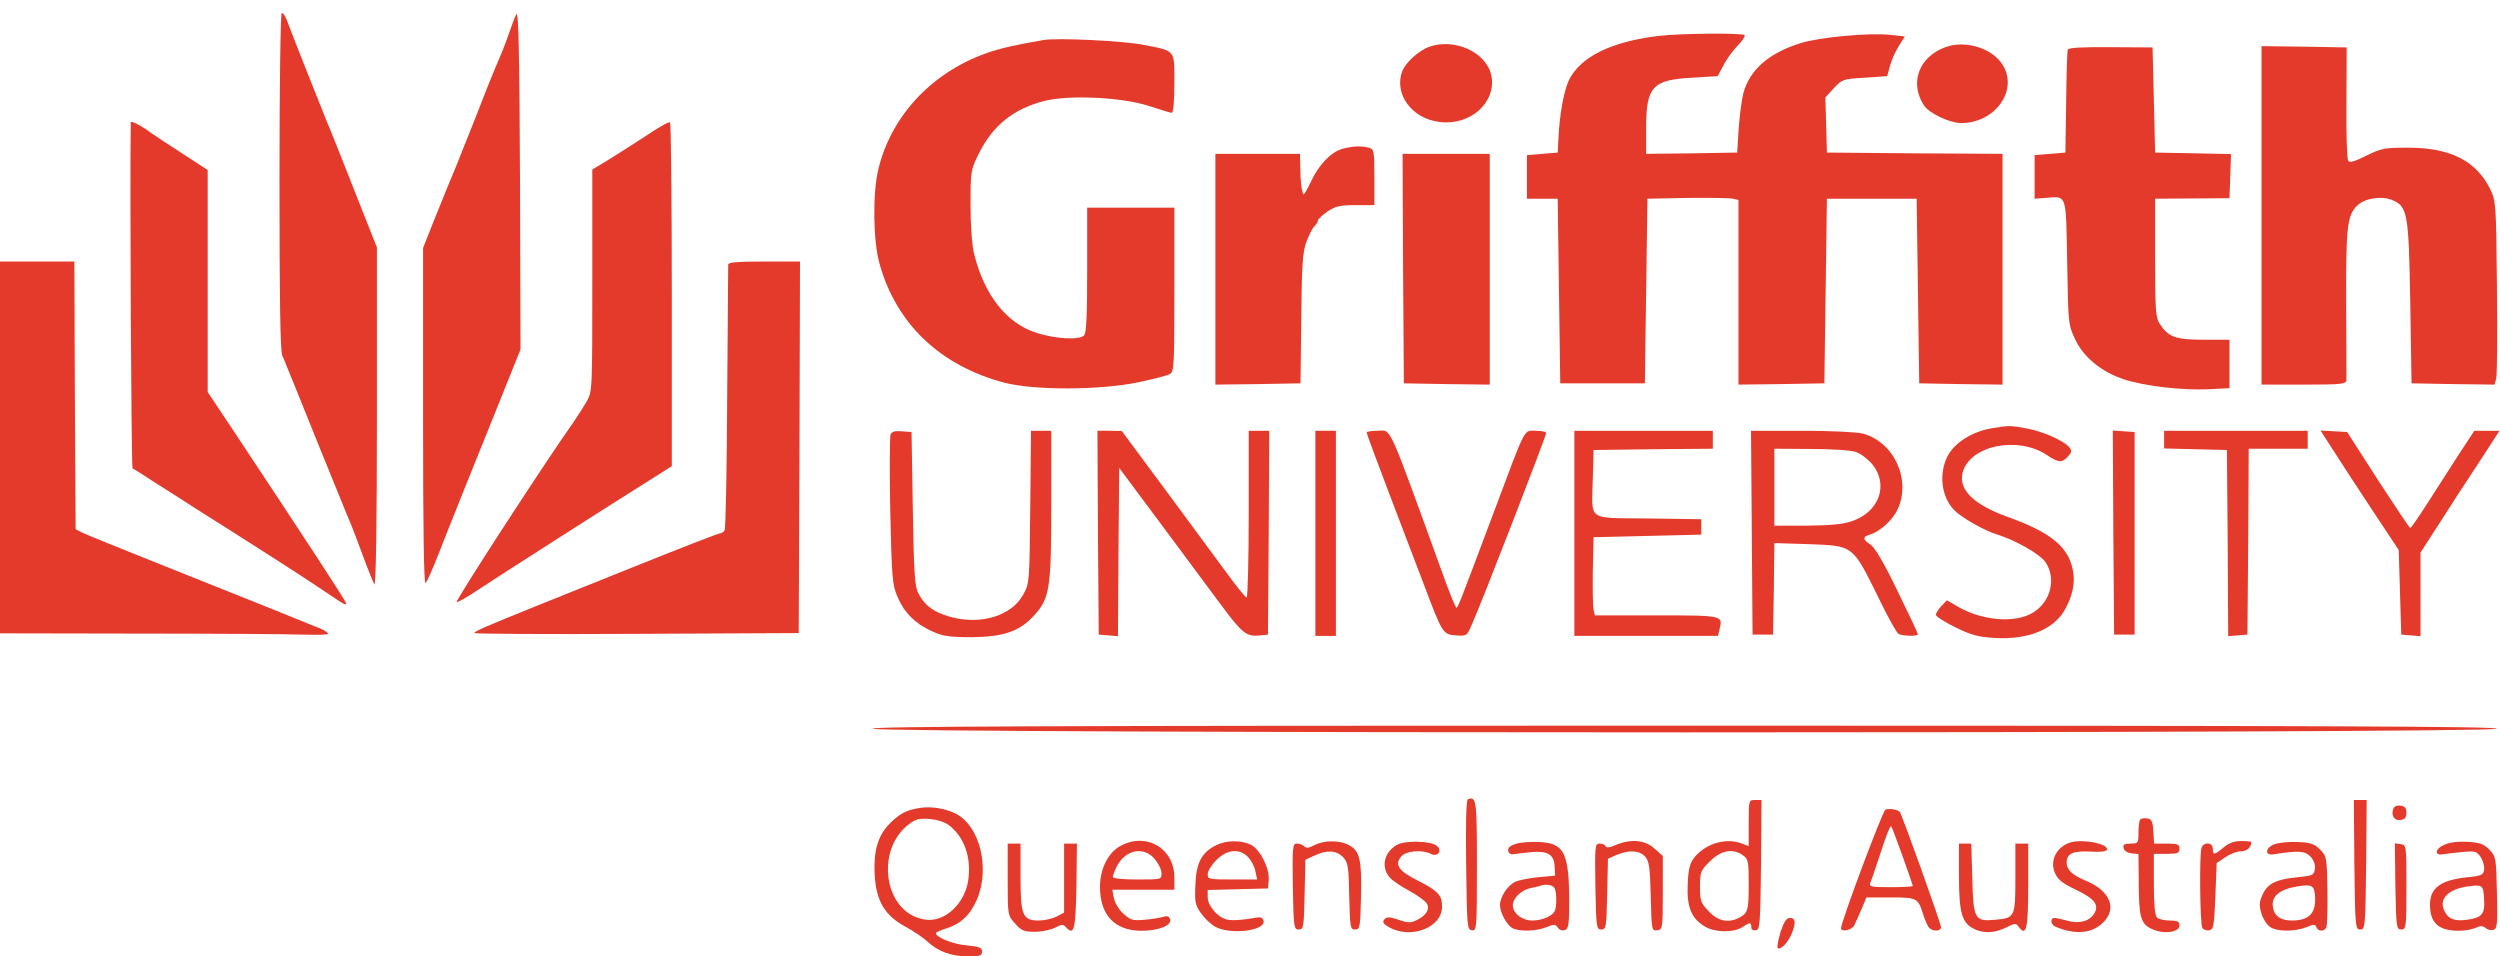
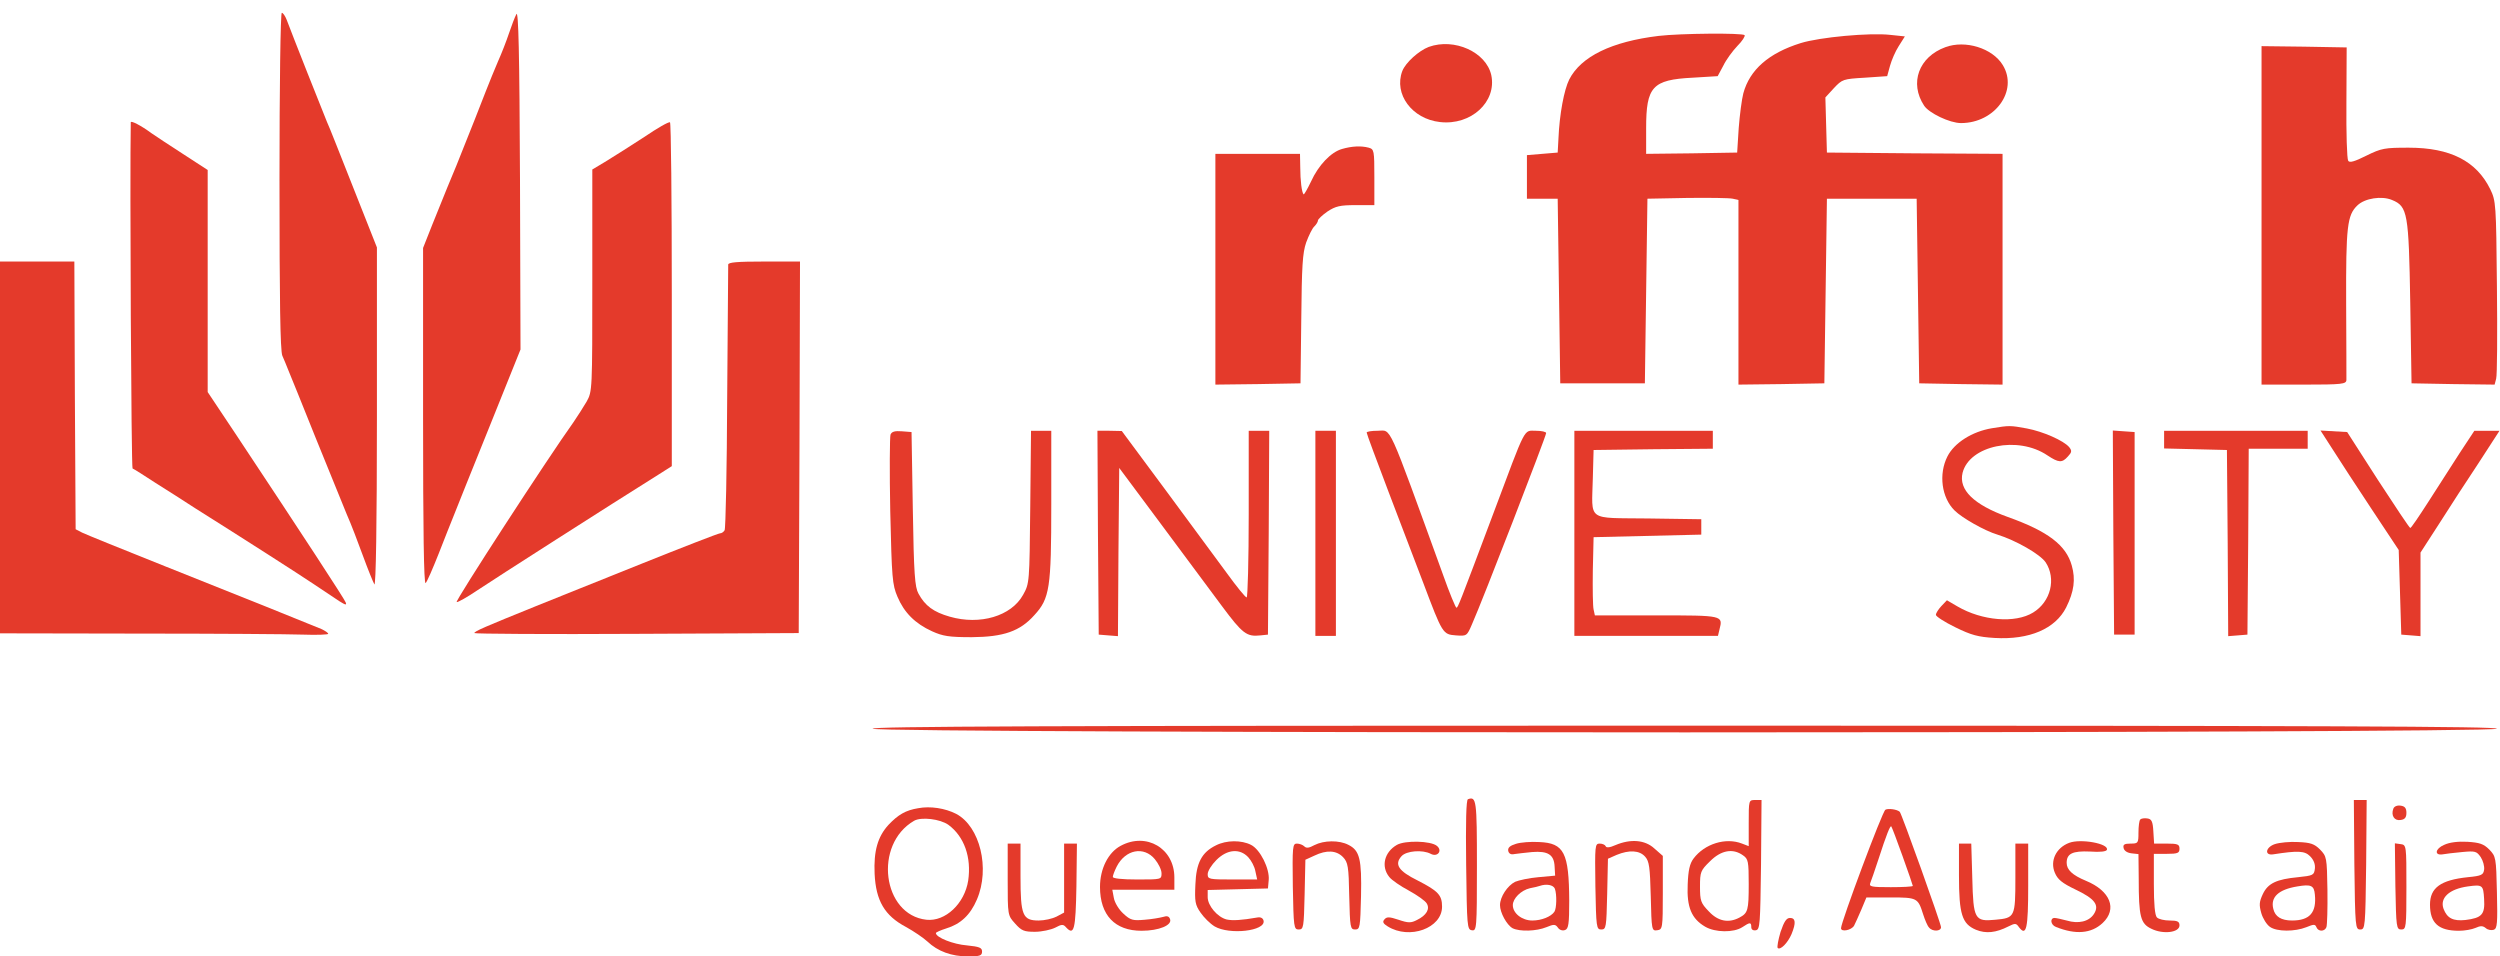
<svg xmlns="http://www.w3.org/2000/svg" version="1.0" width="975pt" height="373pt" viewBox="0 0 975 373" preserveAspectRatio="xMidYMid meet">
  <g transform="translate(0,373) scale(0.1,-0.1)" fill="#000000" stroke="none">
    <path fill="#e43a2b" d="M2014 3675 c-6 -11 -19 -45 -29 -75 -10 -30 -29 -79 -43 -110 -13 -30 -34 -82 -47 -115 -13 -33 -32 -82 -43 -110 -71 -179 -86 -216 -107 -265 -12 -30 -39 -96 -59 -146 l-36 -91 0 -659 c0 -442 3 -655 10 -648 6 6 28 57 51 115 22 57 49 124 59 149 10 25 72 181 139 346 l121 301 -2 664 c-2 495 -6 659 -14 644z" />
    <path fill="#e43a2b" d="M1090 3025 c0 -467 3 -662 11 -682 7 -15 17 -41 24 -58 7 -16 54 -133 105 -260 51 -126 106 -261 122 -300 17 -38 45 -112 64 -164 19 -52 39 -101 44 -110 6 -10 10 234 10 649 l0 665 -91 230 c-50 126 -96 244 -104 260 -13 31 -139 349 -157 398 -6 15 -14 27 -19 27 -5 0 -9 -285 -9 -655z" />
    <path fill="#e43a2b" d="M6469 3590 c-183 -22 -303 -80 -349 -170 -20 -40 -38 -135 -42 -230 l-3 -55 -60 -5 -60 -5 0 -85 0 -85 60 0 60 0 5 -360 5 -360 165 0 165 0 5 360 5 360 155 3 c85 1 165 0 178 -3 l22 -5 0 -360 0 -360 168 2 167 3 5 360 5 360 175 0 175 0 5 -360 5 -360 163 -3 162 -2 0 450 0 450 -342 2 -343 3 -3 107 -3 108 33 36 c33 35 36 36 121 41 l87 6 11 40 c6 22 21 57 34 77 l24 38 -57 6 c-80 9 -275 -9 -349 -32 -125 -39 -199 -104 -224 -196 -6 -23 -14 -84 -18 -136 l-6 -95 -177 -3 -178 -2 0 100 c0 162 24 189 181 197 l98 6 22 41 c11 23 36 57 55 77 19 19 31 38 28 42 -9 9 -250 7 -335 -3z" />
-     <path fill="#e43a2b" d="M4070 3574 c-113 -20 -149 -28 -201 -44 -226 -72 -393 -247 -444 -462 -22 -95 -20 -276 5 -366 65 -234 235 -397 485 -464 116 -31 376 -30 524 1 57 12 113 26 123 32 17 9 18 29 18 329 l0 320 -170 0 -170 0 0 -243 c0 -176 -3 -246 -12 -255 -19 -19 -109 -14 -183 9 -118 36 -206 147 -246 309 -8 32 -14 110 -14 190 0 132 1 137 32 200 55 111 135 175 255 206 96 25 307 15 411 -20 43 -14 82 -26 87 -26 6 0 10 47 10 115 0 133 7 125 -120 150 -81 16 -337 28 -390 19z" />
    <path fill="#e43a2b" d="M5572 3547 c-39 -15 -90 -61 -103 -94 -34 -90 38 -187 147 -199 121 -14 222 79 200 183 -20 90 -144 146 -244 110z" />
    <path fill="#e43a2b" d="M7587 3546 c-104 -38 -141 -140 -83 -228 19 -29 100 -68 144 -68 132 0 224 126 163 226 -40 66 -146 99 -224 70z" />
-     <path fill="#e43a2b" d="M8064 3536 c-2 -6 -5 -99 -6 -206 l-3 -195 -60 -5 -60 -5 0 -85 0 -85 42 3 c85 7 80 22 85 -251 4 -236 4 -243 30 -298 32 -71 103 -129 190 -158 81 -27 229 -44 332 -39 l81 4 0 95 0 94 -100 0 c-110 0 -138 10 -172 62 -16 24 -18 54 -18 258 l0 230 145 1 145 1 3 86 3 86 -148 3 -148 3 -5 205 -5 205 -163 1 c-113 1 -165 -2 -168 -10z" />
    <path fill="#e43a2b" d="M8820 2890 l0 -660 165 0 c150 0 165 2 166 18 0 9 0 144 -1 299 -1 300 4 344 44 382 29 28 95 38 135 21 61 -25 65 -51 71 -400 l5 -315 162 -3 162 -2 6 23 c4 13 5 174 3 358 -3 326 -4 335 -26 381 -54 110 -156 162 -318 162 -94 0 -106 -2 -165 -31 -46 -23 -66 -29 -71 -20 -5 7 -8 109 -7 227 l1 215 -166 3 -166 2 0 -660z" />
    <path fill="#e43a2b" d="M510 3253 c-4 -219 2 -1349 7 -1350 5 -2 45 -27 89 -56 45 -28 115 -73 155 -99 189 -119 400 -254 464 -297 38 -25 83 -55 99 -66 24 -15 29 -16 24 -4 -6 15 -162 254 -426 652 l-112 168 0 433 0 433 -97 63 c-54 35 -109 71 -123 81 -39 29 -80 50 -80 42z" />
    <path fill="#e43a2b" d="M2513 3196 c-51 -33 -118 -76 -148 -94 l-55 -33 0 -432 c0 -430 0 -433 -22 -473 -13 -22 -36 -58 -51 -80 -99 -138 -464 -700 -456 -702 4 -2 41 19 81 46 61 41 519 334 706 451 l52 33 0 668 c0 368 -3 671 -7 673 -5 3 -50 -23 -100 -57z" />
    <path fill="#e43a2b" d="M5234 3149 c-43 -12 -92 -63 -121 -127 -14 -29 -27 -52 -29 -50 -7 7 -13 53 -13 106 l-1 52 -165 0 -165 0 0 -450 0 -450 166 2 166 3 3 250 c2 208 5 258 19 299 10 27 24 56 32 63 8 8 14 18 14 23 0 5 17 21 37 35 32 21 49 25 110 25 l73 0 0 109 c0 104 -1 109 -22 115 -30 8 -66 6 -104 -5z" />
-     <path fill="#e43a2b" d="M5472 2683 l3 -448 168 -3 167 -2 0 450 0 450 -170 0 -170 0 2 -447z" />
    <path fill="#e43a2b" d="M0 1985 l0 -725 543 -1 c298 0 586 -2 640 -4 53 -2 97 0 97 3 0 4 -12 12 -27 19 -63 26 -316 128 -603 242 -168 67 -316 127 -330 134 l-25 13 -3 522 -2 522 -145 0 -145 0 0 -725z" />
    <path fill="#e43a2b" d="M2840 2698 c0 -7 -2 -241 -4 -519 -1 -278 -6 -511 -10 -517 -4 -7 -12 -12 -18 -12 -6 0 -145 -54 -307 -119 -163 -65 -348 -140 -411 -165 -200 -81 -240 -98 -240 -105 0 -3 285 -5 632 -3 l633 3 3 725 2 724 -140 0 c-105 0 -140 -3 -140 -12z" />
    <path fill="#e43a2b" d="M7769 2060 c-78 -13 -147 -57 -174 -110 -35 -69 -23 -161 28 -211 29 -29 117 -79 167 -94 71 -22 166 -76 188 -108 42 -64 20 -154 -49 -196 -70 -43 -199 -32 -295 24 l-41 24 -22 -23 c-11 -12 -21 -27 -21 -34 0 -6 34 -28 75 -48 63 -31 89 -38 154 -42 136 -8 237 36 279 119 31 62 37 110 22 163 -22 80 -93 134 -250 190 -133 48 -192 106 -176 172 27 107 216 146 331 68 44 -29 57 -30 80 -4 15 16 16 22 5 36 -22 26 -102 61 -165 73 -65 12 -69 12 -136 1z" />
    <path fill="#e43a2b" d="M3473 2035 c-3 -10 -4 -144 -1 -299 6 -261 8 -286 28 -333 26 -62 69 -105 135 -135 42 -19 66 -23 155 -23 124 1 188 23 244 86 60 65 66 106 66 431 l0 288 -39 0 -40 0 -3 -297 c-3 -296 -3 -298 -28 -343 -46 -83 -168 -119 -286 -85 -63 18 -96 42 -122 90 -14 25 -18 76 -22 330 l-5 300 -38 3 c-27 2 -39 -1 -44 -13z" />
    <path fill="#e43a2b" d="M4282 1653 l3 -398 37 -3 38 -3 2 328 3 328 160 -215 c88 -118 196 -264 240 -323 81 -109 97 -121 151 -115 l29 3 3 398 2 397 -40 0 -40 0 0 -325 c0 -179 -4 -325 -8 -325 -5 0 -39 42 -76 93 -37 50 -145 196 -239 324 l-172 232 -48 1 -47 0 2 -397z" />
    <path fill="#e43a2b" d="M5130 1650 l0 -400 40 0 40 0 0 400 0 400 -40 0 -40 0 0 -400z" />
    <path fill="#e43a2b" d="M5330 2043 c0 -5 39 -109 86 -233 47 -124 108 -283 135 -354 75 -199 76 -200 127 -204 42 -3 43 -3 63 44 39 87 289 733 289 745 0 5 -18 9 -40 9 -49 0 -36 24 -165 -320 -136 -362 -139 -370 -145 -370 -3 0 -27 57 -52 128 -221 609 -200 562 -255 562 -23 0 -43 -3 -43 -7z" />
    <path fill="#e43a2b" d="M6140 1650 l0 -400 280 0 280 0 6 25 c14 55 15 55 -245 55 l-241 0 -5 23 c-3 12 -4 81 -3 152 l3 130 210 5 210 5 0 30 0 30 -207 3 c-243 3 -220 -14 -216 157 l3 110 233 3 232 2 0 35 0 35 -270 0 -270 0 0 -400z" />
-     <path fill="#e43a2b" d="M6832 1653 l3 -398 40 0 40 0 3 179 2 178 128 -4 c184 -7 175 0 283 -219 33 -68 66 -127 73 -131 14 -9 76 -10 76 -2 0 4 -36 80 -80 170 -52 108 -88 169 -105 180 -31 20 -32 31 -2 39 40 13 89 57 108 99 53 116 -14 262 -136 295 -23 6 -126 11 -238 11 l-198 0 3 -397z m407 314 c19 -7 48 -29 64 -49 63 -79 26 -184 -79 -220 -36 -13 -83 -17 -176 -18 l-128 0 0 150 0 150 143 -1 c83 0 156 -5 176 -12z" />
    <path fill="#e43a2b" d="M8242 1653 l3 -398 40 0 40 0 0 395 0 395 -43 3 -42 3 2 -398z" />
    <path fill="#e43a2b" d="M8440 2015 l0 -34 123 -3 122 -3 3 -363 2 -363 38 3 37 3 3 363 2 362 115 0 115 0 0 35 0 35 -280 0 -280 0 0 -35z" />
    <path fill="#e43a2b" d="M9097 1978 c25 -40 94 -145 152 -233 l106 -160 5 -165 5 -165 38 -3 37 -3 0 163 0 163 73 113 c39 62 109 169 154 237 l81 125 -49 0 -49 0 -58 -88 c-31 -48 -86 -134 -122 -190 -36 -56 -67 -102 -70 -101 -3 0 -59 84 -126 187 l-120 187 -52 3 -52 3 47 -73z" />
    <path fill="#e43a2b" d="M3403 888 c6 -19 6328 -19 6335 0 3 9 -635 12 -3168 12 -2533 0 -3171 -3 -3167 -12z" />
    <path fill="#e43a2b" d="M5725 613 c-7 -2 -9 -89 -7 -256 3 -241 4 -252 22 -255 19 -3 20 4 20 251 0 257 -2 272 -35 260z" />
    <path fill="#e43a2b" d="M6820 520 l0 -90 -26 10 c-64 25 -146 -1 -189 -58 -15 -20 -21 -46 -23 -102 -4 -88 15 -133 68 -164 39 -23 111 -24 145 -2 30 20 35 20 35 0 0 -9 7 -14 18 -12 16 3 17 24 20 256 l2 252 -25 0 c-25 0 -25 -1 -25 -90z m-22 -126 c20 -14 22 -23 22 -112 0 -103 -3 -113 -37 -131 -42 -22 -83 -14 -119 25 -31 32 -34 41 -34 96 0 57 2 63 39 99 43 43 89 52 129 23z" />
    <path fill="#e43a2b" d="M9182 358 c3 -245 4 -253 23 -253 19 0 20 8 23 253 l2 252 -25 0 -25 0 2 -252z" />
    <path fill="#e43a2b" d="M3581 578 c-49 -8 -78 -25 -116 -65 -42 -46 -58 -102 -54 -191 5 -105 39 -163 122 -207 31 -17 69 -43 84 -57 40 -38 94 -58 158 -58 47 0 55 3 55 19 0 15 -10 19 -59 24 -53 4 -121 31 -121 48 0 3 18 11 40 18 56 17 94 52 120 113 52 121 12 285 -81 334 -43 22 -101 31 -148 22z m118 -65 c62 -46 90 -127 77 -217 -14 -90 -89 -161 -163 -153 -172 19 -207 294 -48 386 28 16 102 7 134 -16z" />
    <path fill="#e43a2b" d="M9334 576 c-10 -26 4 -48 28 -44 17 2 23 10 23 28 0 18 -6 26 -23 28 -13 2 -25 -3 -28 -12z" />
    <path fill="#e43a2b" d="M7353 572 c-12 -7 -173 -438 -173 -462 0 -16 41 -8 51 10 4 8 17 36 28 62 l20 48 94 0 c104 0 107 -2 127 -65 7 -22 17 -46 23 -52 13 -17 47 -16 47 1 0 14 -154 444 -161 450 -11 10 -46 14 -56 8z m67 -181 c22 -61 40 -114 40 -116 0 -3 -39 -5 -86 -5 -76 0 -85 2 -80 16 4 9 18 51 32 93 31 96 46 133 50 128 2 -2 22 -54 44 -116z" />
    <path fill="#e43a2b" d="M8347 534 c-4 -4 -7 -27 -7 -51 0 -41 -1 -43 -31 -43 -24 0 -30 -4 -27 -17 2 -11 14 -19 31 -21 l27 -3 1 -97 c0 -147 7 -174 49 -194 46 -23 110 -15 110 13 0 15 -8 19 -38 19 -21 0 -43 5 -50 12 -8 8 -12 52 -12 130 l0 118 50 0 c43 0 50 3 50 20 0 17 -7 20 -49 20 l-50 0 -3 48 c-2 38 -7 48 -23 50 -12 2 -24 0 -28 -4z" />
    <path fill="#e43a2b" d="M4370 431 c-48 -26 -80 -89 -80 -160 0 -110 58 -171 162 -171 68 0 121 22 111 46 -4 11 -12 13 -27 8 -11 -3 -44 -9 -72 -11 -46 -4 -55 -2 -83 24 -17 15 -34 43 -37 61 l-6 32 121 0 121 0 0 48 c0 113 -109 178 -210 123z m134 -52 c14 -17 26 -41 26 -55 0 -24 -1 -24 -95 -24 -60 0 -95 4 -95 10 0 6 7 24 15 40 34 67 106 81 149 29z" />
    <path fill="#e43a2b" d="M4742 433 c-55 -27 -77 -68 -80 -153 -3 -65 -1 -79 20 -109 13 -19 37 -43 55 -54 58 -34 199 -18 191 22 -2 10 -11 15 -23 13 -63 -11 -98 -13 -121 -8 -36 9 -74 54 -74 87 l0 28 118 3 117 3 3 33 c4 44 -33 119 -69 137 -37 19 -96 19 -137 -2z m126 -46 c12 -13 25 -37 28 -55 l7 -32 -97 0 c-91 0 -96 1 -96 21 0 12 15 36 34 55 42 42 91 46 124 11z" />
    <path fill="#e43a2b" d="M5126 434 c-20 -11 -31 -13 -39 -5 -6 6 -19 11 -29 11 -17 0 -18 -11 -16 -167 3 -160 4 -168 23 -168 19 0 20 8 23 136 l3 136 35 16 c48 23 86 21 112 -6 19 -20 22 -36 24 -152 3 -122 4 -130 23 -130 19 0 20 8 23 130 3 144 -5 178 -49 200 -36 19 -96 18 -133 -1z" />
    <path fill="#e43a2b" d="M5448 435 c-49 -28 -63 -84 -30 -125 9 -12 44 -36 76 -53 33 -18 64 -40 70 -50 14 -22 -1 -47 -38 -65 -23 -12 -34 -12 -72 1 -36 12 -46 12 -55 1 -8 -9 -5 -16 13 -27 85 -53 212 -7 212 77 0 45 -15 61 -95 102 -75 37 -92 63 -63 95 19 21 82 26 114 9 26 -14 47 12 24 31 -24 20 -124 22 -156 4z" />
    <path fill="#e43a2b" d="M5912 439 c-23 -7 -32 -15 -30 -27 2 -11 11 -16 23 -13 11 2 43 5 70 8 62 5 86 -10 88 -57 l2 -35 -65 -6 c-36 -3 -77 -12 -91 -18 -30 -15 -59 -59 -59 -91 0 -29 26 -77 49 -90 28 -14 93 -12 132 4 29 12 35 12 45 -2 6 -9 18 -13 28 -9 13 5 16 23 16 114 -1 188 -20 225 -117 229 -32 2 -73 -1 -91 -7z m152 -175 c8 -22 7 -77 -2 -90 -13 -19 -50 -34 -86 -34 -40 0 -76 28 -76 60 0 26 32 58 67 66 16 3 33 7 38 9 26 9 53 4 59 -11z" />
    <path fill="#e43a2b" d="M6300 434 c-22 -10 -36 -11 -38 -4 -2 5 -12 10 -23 10 -19 0 -19 -7 -17 -167 3 -160 4 -168 23 -168 19 0 20 8 23 138 l3 138 34 15 c49 20 89 18 111 -7 16 -18 19 -40 22 -156 3 -131 4 -134 25 -131 21 3 22 7 22 146 l0 144 -33 29 c-37 34 -93 38 -152 13z" />
    <path fill="#e43a2b" d="M8070 443 c-51 -19 -76 -70 -56 -117 11 -26 28 -40 80 -65 76 -36 95 -61 72 -96 -19 -29 -60 -39 -106 -25 -19 5 -41 10 -47 10 -19 0 -16 -27 5 -35 77 -31 138 -26 182 15 59 55 30 126 -65 165 -53 22 -75 43 -75 70 0 36 23 47 91 44 40 -3 64 0 66 7 8 24 -102 44 -147 27z" />
-     <path fill="#e43a2b" d="M8672 425 c-36 -30 -42 -31 -42 -5 0 25 -35 28 -44 4 -9 -24 -6 -298 3 -313 5 -7 17 -11 27 -9 17 3 19 16 24 133 l5 129 34 23 c19 13 46 23 61 23 23 0 40 15 40 36 0 2 -18 4 -39 4 -27 0 -49 -8 -69 -25z" />
    <path fill="#e43a2b" d="M8872 438 c-36 -12 -42 -45 -7 -40 97 15 123 14 144 -7 15 -15 21 -32 19 -49 -3 -25 -7 -27 -65 -33 -85 -8 -118 -24 -138 -66 -14 -30 -15 -42 -6 -74 6 -21 21 -45 34 -54 27 -19 97 -19 142 -1 29 12 34 12 39 0 7 -18 32 -18 39 0 3 8 5 73 4 145 -2 128 -3 131 -29 158 -22 22 -37 27 -85 29 -32 2 -73 -2 -91 -8z m156 -197 c7 -70 -20 -101 -89 -101 -42 0 -66 15 -73 45 -12 46 20 76 94 88 53 9 65 4 68 -32z" />
    <path fill="#e43a2b" d="M9532 435 c-35 -15 -39 -42 -6 -37 10 2 44 6 76 9 52 5 57 3 73 -20 9 -14 15 -36 13 -49 -3 -20 -10 -24 -63 -29 -106 -11 -148 -41 -148 -107 0 -72 33 -102 113 -102 22 0 50 5 64 11 20 9 29 9 41 -1 8 -7 22 -9 31 -6 13 5 15 25 12 146 -3 136 -4 140 -30 167 -22 22 -38 27 -85 30 -37 2 -70 -2 -91 -12z m156 -211 c4 -61 -9 -74 -73 -82 -48 -5 -71 7 -85 43 -16 43 22 78 95 88 57 8 60 5 63 -49z" />
    <path fill="#e43a2b" d="M3930 300 c0 -140 0 -140 29 -172 25 -28 35 -32 77 -32 27 0 63 8 79 16 26 14 32 14 43 1 31 -33 37 -9 40 160 l2 167 -25 0 -25 0 0 -135 0 -134 -30 -16 c-16 -8 -47 -15 -69 -15 -63 0 -71 20 -71 172 l0 128 -25 0 -25 0 0 -140z" />
    <path fill="#e43a2b" d="M7640 315 c0 -151 12 -188 66 -211 39 -16 78 -12 127 13 26 13 30 13 41 -3 29 -38 36 -5 36 162 l0 164 -25 0 -25 0 0 -134 c0 -153 -2 -156 -78 -163 -81 -8 -86 2 -90 161 l-4 136 -24 0 -24 0 0 -125z" />
    <path fill="#e43a2b" d="M9342 273 c3 -160 4 -168 23 -168 19 0 20 7 20 165 0 164 0 165 -23 168 l-22 3 2 -168z" />
    <path fill="#e43a2b" d="M6944 95 c-9 -31 -14 -58 -11 -62 10 -10 39 19 54 54 18 44 16 63 -6 63 -14 0 -23 -14 -37 -55z" />
  </g>
</svg>